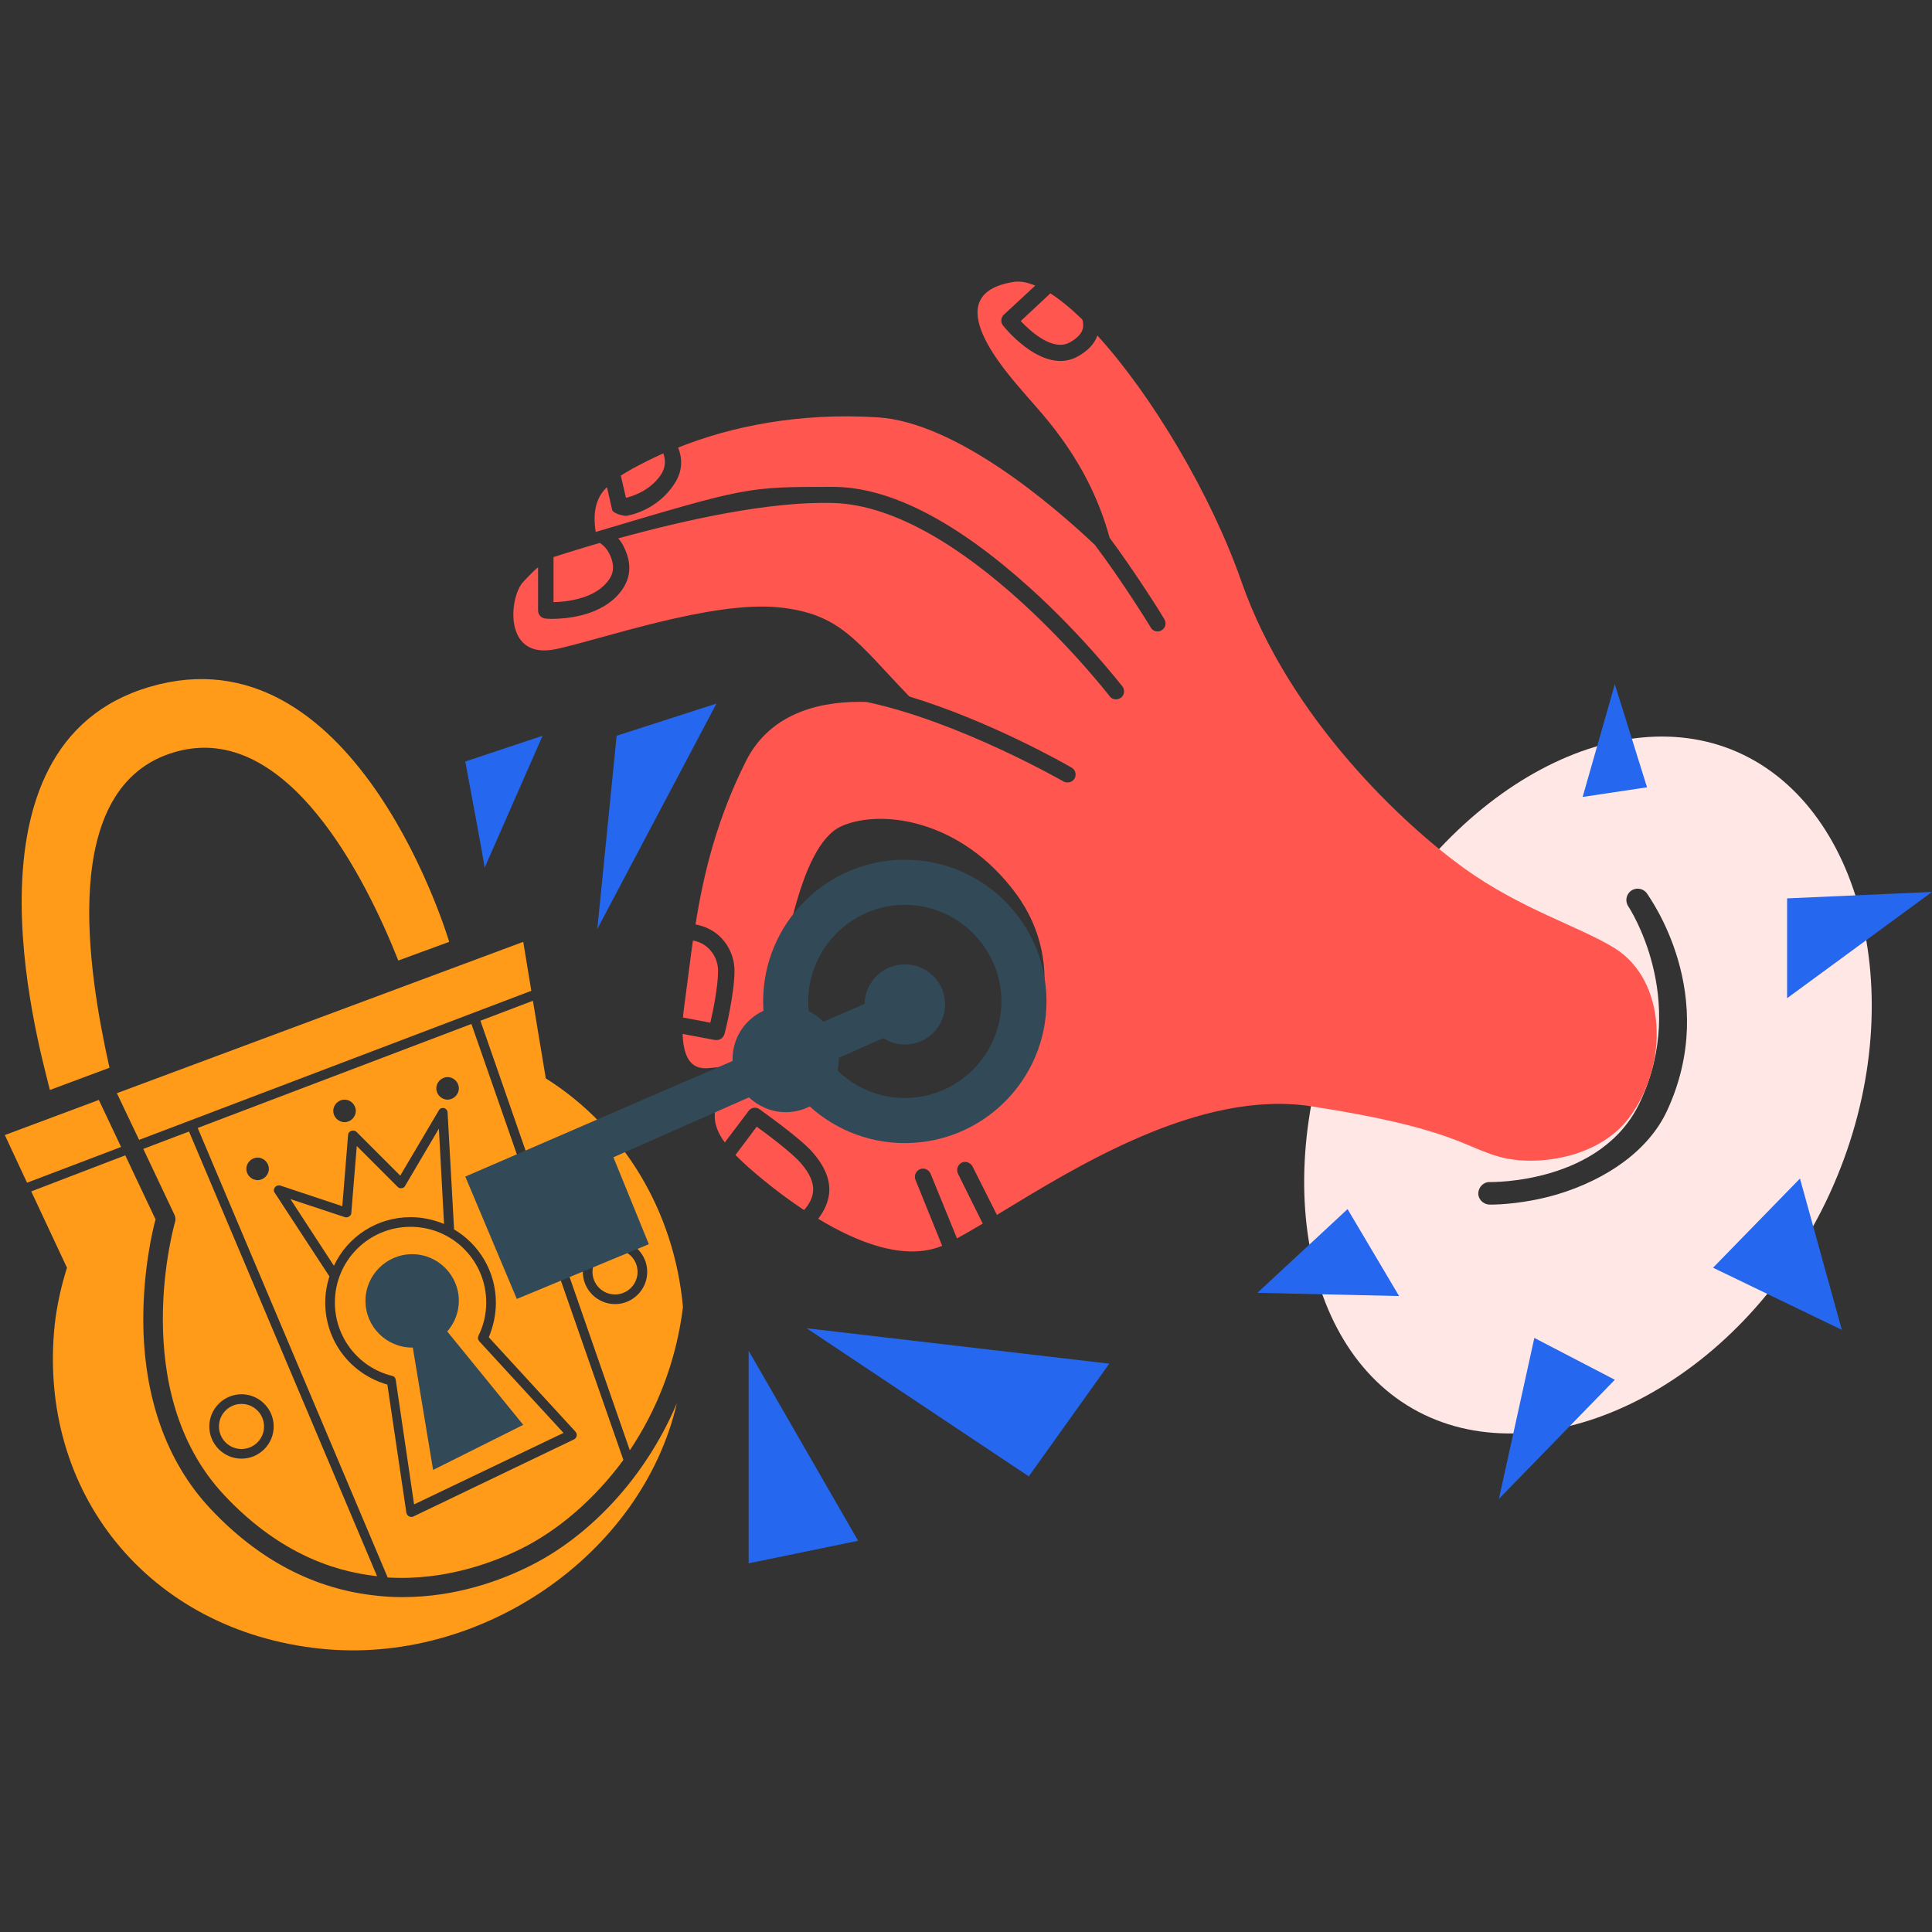
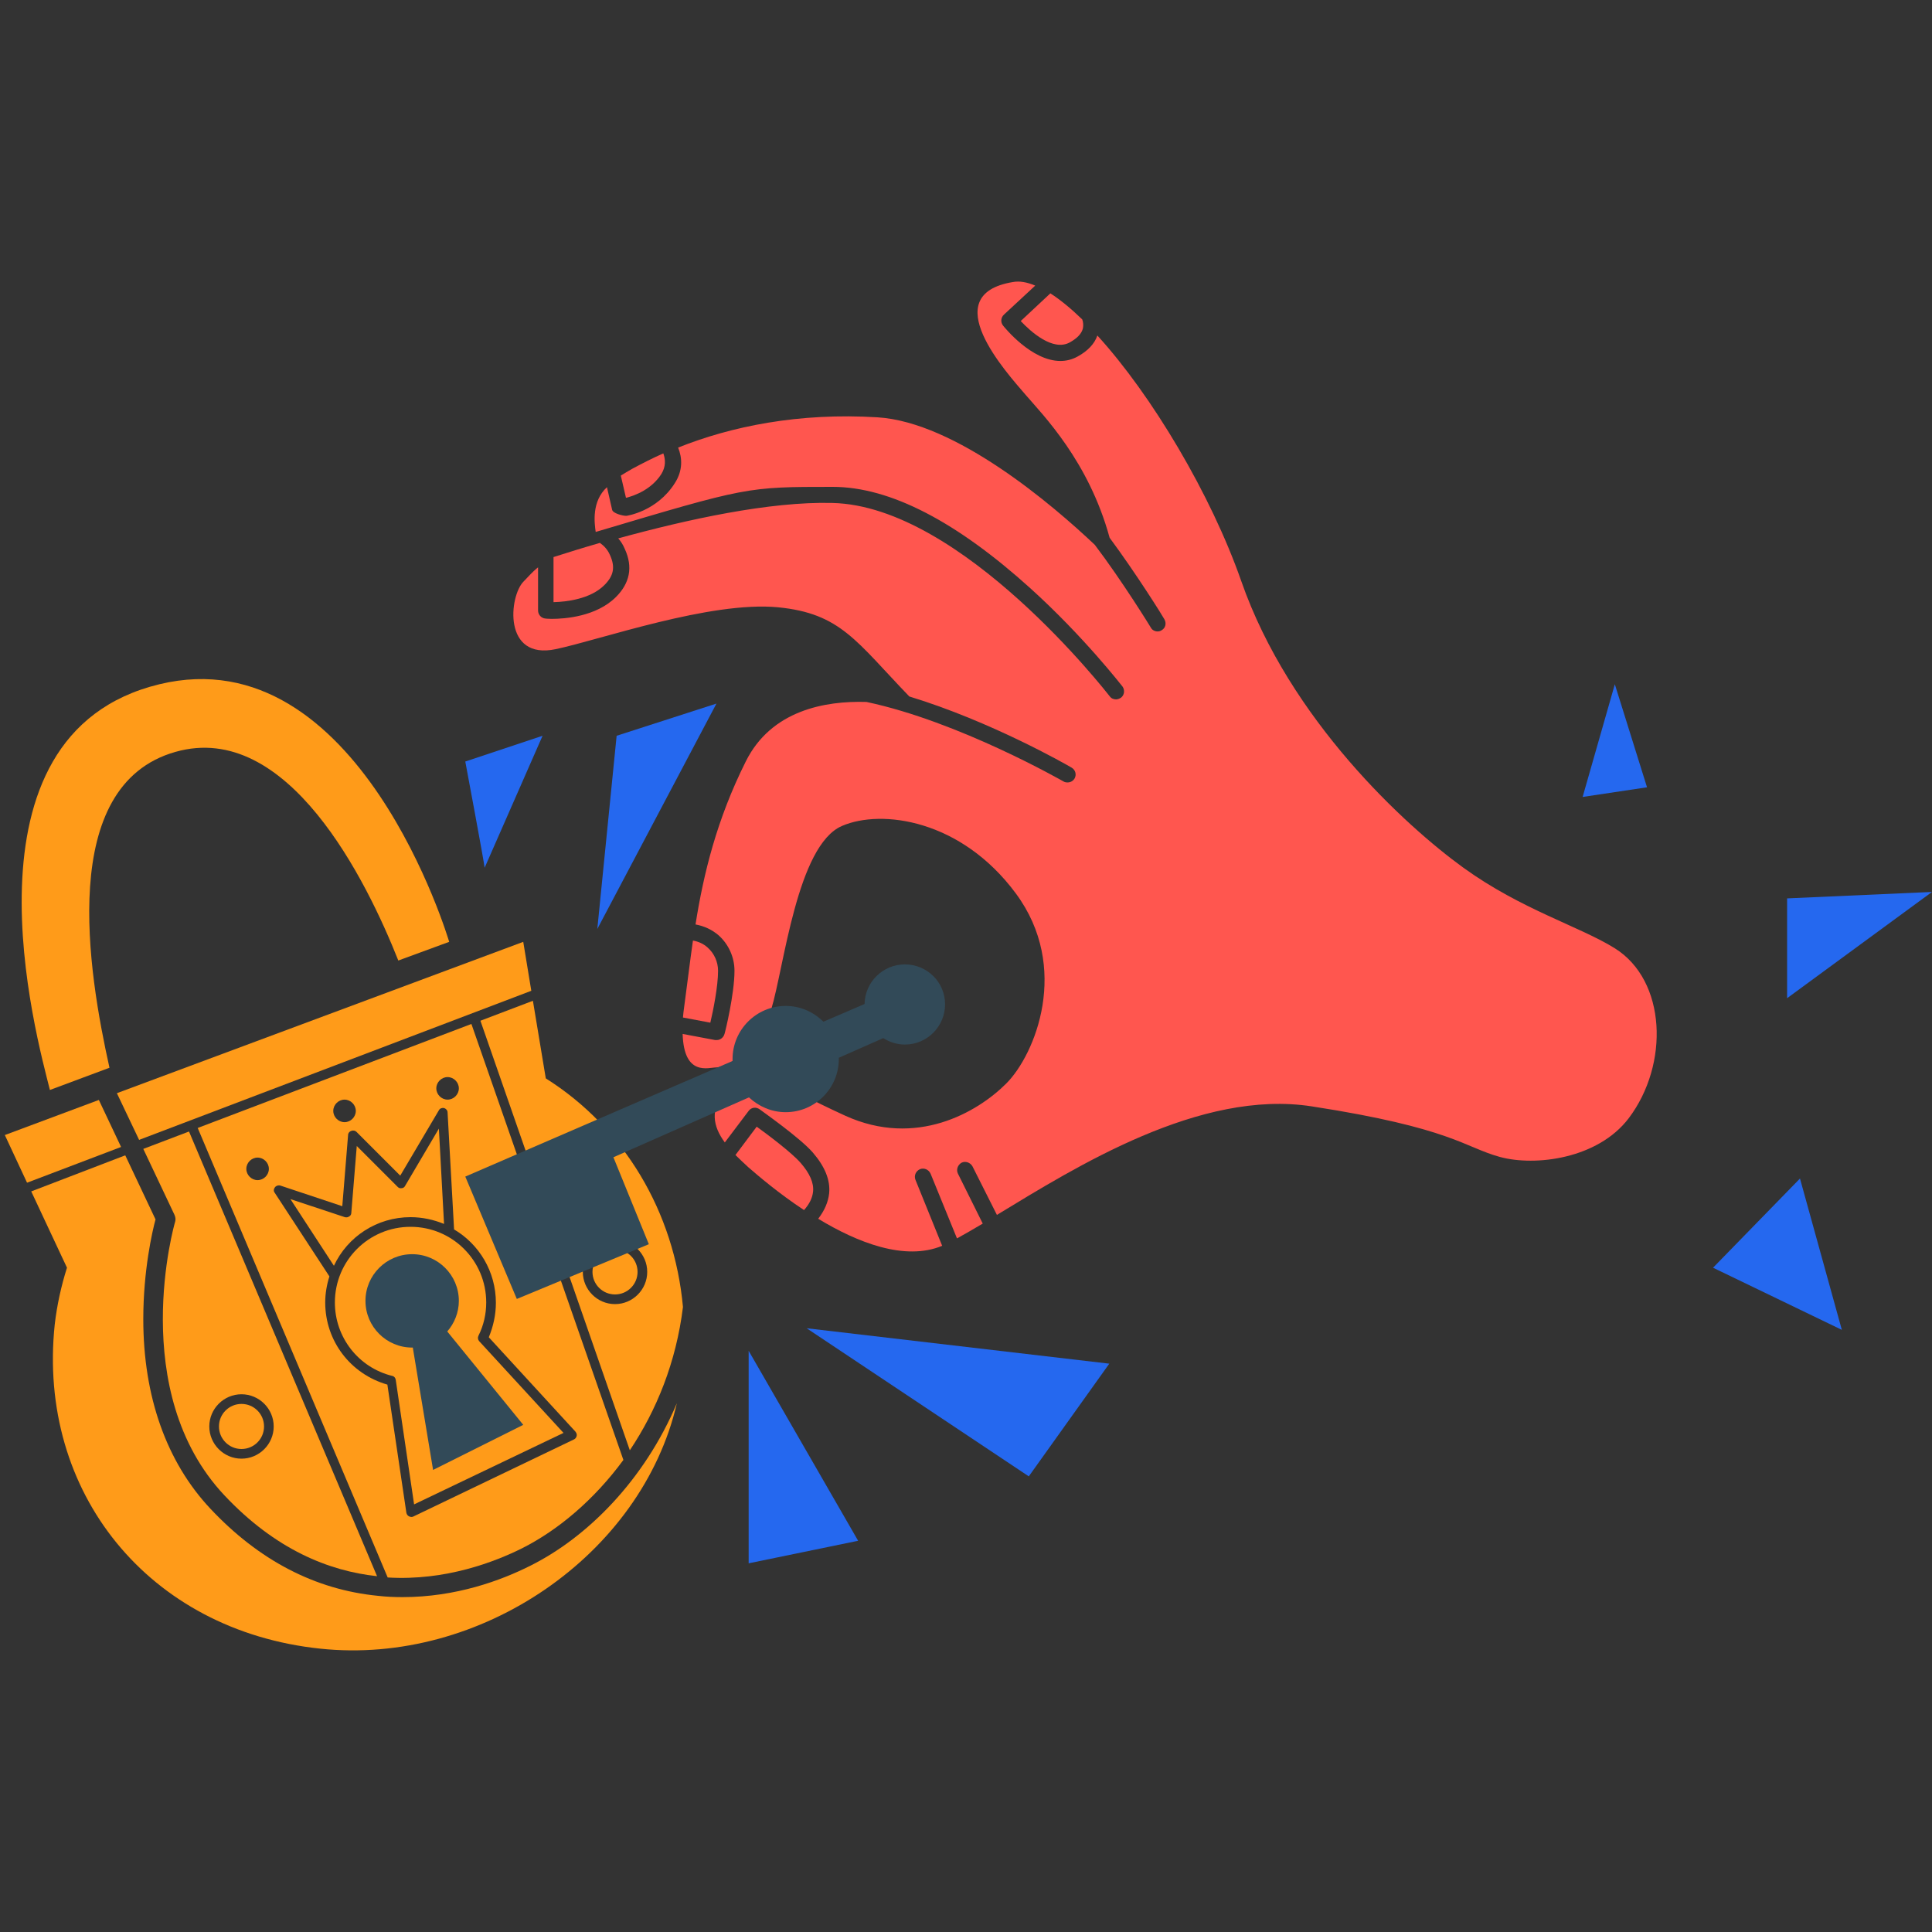
<svg xmlns="http://www.w3.org/2000/svg" id="Layer_2" x="0px" y="0px" viewBox="0 0 600 600" style="enable-background:new 0 0 600 600;" xml:space="preserve">
  <rect x="0" y="0" width="600" height="600" fill="#333333" stroke="none" />
  <g>
    <g>
      <polygon points="185.5,288.5 191.5,228.5 222.5,218.5 " style="fill:#2568EF;" />
      <path d="M150.5,269.5c0-1-6-33-6-33l24-8L150.5,269.5z" style="fill:#2568EF;" />
    </g>
    <g>
      <polygon points="250.5,412.5 344.5,423.5 319.5,458.5 " style="fill:#2568EF;" />
      <polygon points="232.5,419.5 266.5,478.5 232.5,485.5 " style="fill:#2568EF;" />
    </g>
    <g>
-       <path d="M541.4,234.4c-39.3-19-93.4,11.4-120.8,68c-27.4,56.6-17.7,117.9,21.6,136.9c39.3,19,97.4-9.4,124.8-66 C594.3,316.7,580.7,253.4,541.4,234.4z M517.7,345c-5.8,12.4-18.8,21.3-34,25.9c-9.8,2.9-18.3,3.2-20.6,3.2c-0.3,0-0.6,0-0.6,0 c-1.9-0.1-3.5-1.7-3.4-3.6c0.1-1.9,1.7-3.5,3.6-3.4c0.4,0,34.9,0.6,46.7-25c15-32.2-3.5-60.3-3.7-60.6c-1.1-1.6-0.7-3.8,0.9-4.9 c1.6-1.1,3.8-0.7,4.9,0.9C512.3,278.8,534.4,309,517.7,345z" style="fill:#FFE7E6;" />
      <polygon points="555,310 555,279 600,277 " style="fill:#2568EF;" />
      <polygon points="491.5,247.5 511.5,244.5 501.5,212.5 " style="fill:#2568EF;" />
      <polygon points="532,393.7 559,366 572,413 " style="fill:#2568EF;" />
-       <polygon points="476.5,415.5 501.5,428.5 465.5,465.5 " style="fill:#2568EF;" />
-       <polygon points="418.5,375.5 434.5,402.5 390.5,401.5 " style="fill:#2568EF;" />
      <g>
        <path d="M194.4,154.6c2.9-0.7,8-2.7,11-7.4c1.4-2.3,1.3-4.5,0.6-6.4c-3.4,1.5-6.5,3.1-9.5,4.7 c-1.4,0.8-2.6,1.5-3.7,2.2L194.4,154.6z" style="fill:#FF564F;" />
        <path d="M317,99.7c3,3.2,10,9.6,15.3,6.6c2.3-1.3,3.6-2.7,4-4.3c0.2-1,0.1-2-0.2-2.8c-3.4-3.3-6.8-6.1-9.9-8.1 L317,99.7z" style="fill:#FF564F;" />
        <path d="M172,187c3.8-0.1,11.3-0.9,15.7-5.3c2.8-2.8,3.5-5.5,1.7-9.4c-0.7-1.6-1.8-2.8-3.1-3.7 c-5.2,1.5-10,3-14.4,4.4V187z" style="fill:#FF564F;" />
        <path d="M501.5,294.5c-10.9-6.8-29-12-47-25s-54-46-69-89c-9.4-26.9-27.8-57.8-44.7-76.3c-0.9,2.6-3,4.8-6.1,6.5 c-1.8,1-3.6,1.4-5.4,1.4c-9,0-17.4-10.5-17.8-11c-0.8-1-0.7-2.5,0.3-3.4l9.7-9c-2.6-1.1-4.9-1.5-7-1.1c-23.9,4-2,28,4,35 c5.4,6.3,19.6,20.6,26.1,44.4c8.3,11.2,16.6,24.5,17,25.3c0.7,1.2,0.4,2.7-0.8,3.4c-0.4,0.3-0.9,0.4-1.3,0.4 c-0.8,0-1.7-0.4-2.1-1.2c-0.1-0.2-8.9-14.5-17.4-25.7c-13-12.3-43.1-38.1-67.5-39.6c-24.4-1.5-45.4,2.8-61.9,9.4 c1.3,3.2,1.5,7.1-1,11c-5.6,8.9-15,10.2-15.1,10.2c-1.2,0-4.2-0.8-4.4-1.9l-1.6-7c-4.8,4.4-3.9,11.1-3.5,13.9 c47.1-14,46.8-14,73.6-14c18,0,38.7,11,61.4,31.5c16.7,15.1,28.4,30.3,28.6,30.5c0.8,1.1,0.6,2.7-0.5,3.5c-0.5,0.3-1,0.5-1.5,0.5 c-0.8,0-1.5-0.3-2-1c-0.5-0.6-45.8-59.1-86.1-60c-19.5-0.5-45,5.1-66.5,11c0.8,0.9,1.5,2,2,3.2c2.7,5.8,1.5,10.8-2.7,15 c-6.1,6.1-15.9,6.8-20,6.8c-1.1,0-1.8-0.1-1.9-0.1c-1.3-0.1-2.3-1.2-2.3-2.5v-13.4c-1.8,1.4-3.1,3-4.5,4.4 c-4.5,4.5-6.5,24.5,10,21c13.8-2.9,48-15,69-13c19.5,1.9,24.3,10.6,40.8,27.7c25.3,7.7,48.9,21.2,50.4,22.1 c1.2,0.7,1.6,2.2,0.9,3.4c-0.5,0.8-1.3,1.2-2.2,1.2c-0.4,0-0.9-0.1-1.2-0.3c-0.4-0.2-32.4-18.6-61.2-24.7 c-12.9-0.4-29.6,2.6-37.5,18.5c-9,18-13.1,34.8-15.6,50.6c2.7,0.5,5.1,1.6,7.2,3.4c3.1,2.8,4.9,6.8,4.9,11 c0,7.2-2.9,19.1-3.1,19.6c-0.3,1.1-1.3,1.9-2.4,1.9c-0.2,0-0.3,0-0.5,0l-10.1-1.9c0.4,13.3,8,10.4,10.5,10.4c3,0,13-5,17-18 s8-51,22-57c12.3-5.3,37-2,54,21s6,50-3,59s-28,20-50,10s-29-17-37-8c-5.2,5.9-4.1,11.3-0.4,16.3l7.4-9.8 c0.8-1.1,2.3-1.3,3.4-0.5c0.5,0.4,12.5,8.8,16.5,13.4c3.8,4.4,5.5,8.6,5.1,12.7c-0.3,2.7-1.4,5.3-3.4,7.9 c12.2,7.4,26.9,13.2,38.5,8.4l-8.3-20.5c-0.5-1.3,0.1-2.7,1.4-3.3c1.3-0.5,2.7,0.1,3.3,1.4l8.2,20.1c2.4-1.3,5.1-2.9,8-4.6 l-7.7-15.5c-0.6-1.2-0.1-2.7,1.1-3.4c1.2-0.6,2.7-0.1,3.4,1.1l7.6,15.1c24.7-15,63.1-39.1,97.8-33.7 c43.4,6.7,47.4,12.7,58.4,15.7s30.4,0.6,40-12C518.5,330.5,517.5,304.5,501.5,294.5z" style="fill:#FF564F;" />
        <path d="M252.5,370.1c0.3-2.7-1-5.7-3.9-9c-2.7-3.1-10-8.6-13.6-11.2l-6.6,8.8c1.3,1.3,2.6,2.5,4,3.8 c3,2.6,9.4,8.1,17.3,13.3C251.4,373.9,252.3,372,252.5,370.1z" style="fill:#FF564F;" />
        <path d="M223,301.5c0-2.8-1.2-5.4-3.2-7.2c-1.3-1.2-2.9-1.9-4.6-2.2c-1,7-1.8,13.8-2.7,20.4 c-0.2,1.3-0.3,2.4-0.4,3.5l8.5,1.6C221.5,313.8,223,306.3,223,301.5z" style="fill:#FF564F;" />
      </g>
    </g>
    <g>
      <g>
        <circle cx="75" cy="443" r="7" style="fill:#FF9B19;" />
        <path d="M69.7,464.4c15.8,16.8,32.4,23.5,47.4,25.1L58.7,351.4l-14.2,5.4l9.7,20.5c0.3,0.7,0.4,1.4,0.2,2.1 C54.2,379.9,39.3,432.1,69.7,464.4z M75,433c5.5,0,10,4.5,10,10s-4.5,10-10,10s-10-4.5-10-10S69.5,433,75,433z" style="fill:#FF9B19;" />
        <path d="M165.5,310.8l-16.3,6.2l46.4,133.4c8.3-12.4,14.4-27.4,16.5-44.5c-2.7-29.6-18.3-55.7-42.6-71L165.5,310.8z M191,385c5.5,0,10,4.5,10,10s-4.5,10-10,10s-10-4.5-10-10S185.5,385,191,385z" style="fill:#FF9B19;" />
        <path d="M127.5,378c3.7,0,7.2,0.8,10.4,2.1l-1.6-29.6l-10.5,17.8c-0.2,0.4-0.6,0.7-1.1,0.7c-0.5,0.1-0.9-0.1-1.2-0.4 l-12.7-12.7l-1.7,20.8c0,0.5-0.3,0.9-0.7,1.1c-0.4,0.3-0.9,0.3-1.3,0.2l-16.9-5.6l13.5,20.7C107.9,384.1,117,378,127.5,378z" style="fill:#FF9B19;" />
        <circle cx="191" cy="395" r="7" style="fill:#FF9B19;" />
        <path d="M164.8,486.2c-9.3,4.7-23.3,9.8-39.8,9.8c-2.5,0-5-0.1-7.6-0.4c-19.5-1.9-37-11-52.1-27.1 c-13.6-14.5-20.8-34.8-20.8-58.8c0-15.2,2.8-27.3,3.8-31l-9.4-19.9L9.7,370l11.1,23.7c-1.8,5.7-3.1,11.6-3.8,17.6 c-5.5,52.2,29.2,95.1,82.4,100.7c49.8,5.3,99.9-29.1,110.8-76.2C200.1,459.7,182.4,477.4,164.8,486.2z" style="fill:#FF9B19;" />
        <polygon points="43.2,354 165,307.7 162.5,292.5 36.3,339.5 " style="fill:#FF9B19;" />
        <path d="M175,445l-26.2-28.5c-0.4-0.5-0.5-1.1-0.2-1.7c1.6-3.2,2.4-6.7,2.4-10.3c0-13-10.5-23.5-23.5-23.5 S104,391.5,104,404.5c0,10.8,7.3,20.2,17.8,22.8c0.6,0.1,1,0.6,1.1,1.2l5.7,38.7L175,445z" style="fill:#FF9B19;" />
        <path d="M162.2,480.8c11.1-5.6,22.3-15,31.4-27.4L146.4,318l-85,32.3l59,139.6C138.4,491,153.8,485,162.2,480.8z M139,334.5c1.9,0,3.5,1.6,3.5,3.5s-1.6,3.5-3.5,3.5s-3.5-1.6-3.5-3.5S137.1,334.5,139,334.5z M107,341.5c1.9,0,3.5,1.6,3.5,3.5 s-1.6,3.5-3.5,3.5s-3.5-1.6-3.5-3.5S105.1,341.5,107,341.5z M80,366.5c-1.9,0-3.5-1.6-3.5-3.5s1.6-3.5,3.5-3.5s3.5,1.6,3.5,3.5 S81.9,366.5,80,366.5z M101,404.5c0-2.8,0.5-5.6,1.3-8.1c0,0,0,0,0,0l-17-26c-0.4-0.5-0.3-1.2,0.1-1.7c0.4-0.5,1.1-0.7,1.7-0.5 l19.2,6.4l1.8-22.1c0-0.6,0.4-1.1,1-1.3c0.6-0.2,1.2-0.1,1.6,0.3l13.6,13.6l12-20.3c0.3-0.6,1-0.8,1.6-0.7 c0.6,0.2,1.1,0.7,1.1,1.4l2,36c0,0.1,0,0.2,0,0.3c7.8,4.6,13,13.1,13,22.8c0,3.7-0.8,7.3-2.2,10.7l26.9,29.3 c0.3,0.4,0.5,0.8,0.4,1.3c-0.1,0.5-0.4,0.9-0.8,1.1l-50,24c-0.2,0.1-0.4,0.1-0.6,0.1c-0.2,0-0.5-0.1-0.7-0.2 c-0.4-0.2-0.7-0.6-0.8-1.1l-5.9-39.8C108.8,426.7,101,416.4,101,404.5z" style="fill:#FF9B19;" />
        <polygon points="37.6,356.2 30.7,341.6 1.5,352.5 8.4,367.3 " style="fill:#FF9B19;" />
      </g>
      <path d="M54.5,233.5c34.9-9.9,59.4,40.1,69.2,64.8l15.8-5.8c0,0-28-95-90-80c-64.5,15.6-38,110-34,126l18.5-6.9 C27.4,301.9,17.7,243.9,54.5,233.5z" style="fill:#FF9B19;" />
      <path d="M162.5,442.5l-23.6-29c2.2-2.5,3.6-5.9,3.6-9.5c0-8-6.5-14.5-14.5-14.5s-14.5,6.5-14.5,14.5 s6.5,14.5,14.5,14.5c0.1,0,0.1,0,0.2,0l6.3,38L162.5,442.5z" style="fill:#324A58;" />
    </g>
    <g>
      <g>
-         <path d="M281,355c-24.3,0-44-19.7-44-44s19.7-44,44-44s44,19.7,44,44S305.3,355,281,355z M281,281 c-16.5,0-30,13.5-30,30s13.5,30,30,30s30-13.5,30-30S297.5,281,281,281z" style="fill:#324A58;" />
-       </g>
+         </g>
      <path d="M281,299.5c-6.8,0-12.4,5.5-12.5,12.3l-12.8,5.5c-3-3-7.1-4.9-11.7-4.9c-9.1,0-16.5,7.4-16.5,16.5 c0,0.2,0,0.4,0,0.6l-83,35.9l16,38l41-17l-11-27l42.1-18.6c3,2.8,7,4.6,11.4,4.6c9.1,0,16.5-7.4,16.5-16.5c0-0.1,0-0.2,0-0.4 l13.8-6.1c1.9,1.2,4.2,2,6.7,2c6.9,0,12.5-5.6,12.5-12.5S287.9,299.5,281,299.5z" style="fill:#324A58;" />
    </g>
  </g>
</svg>